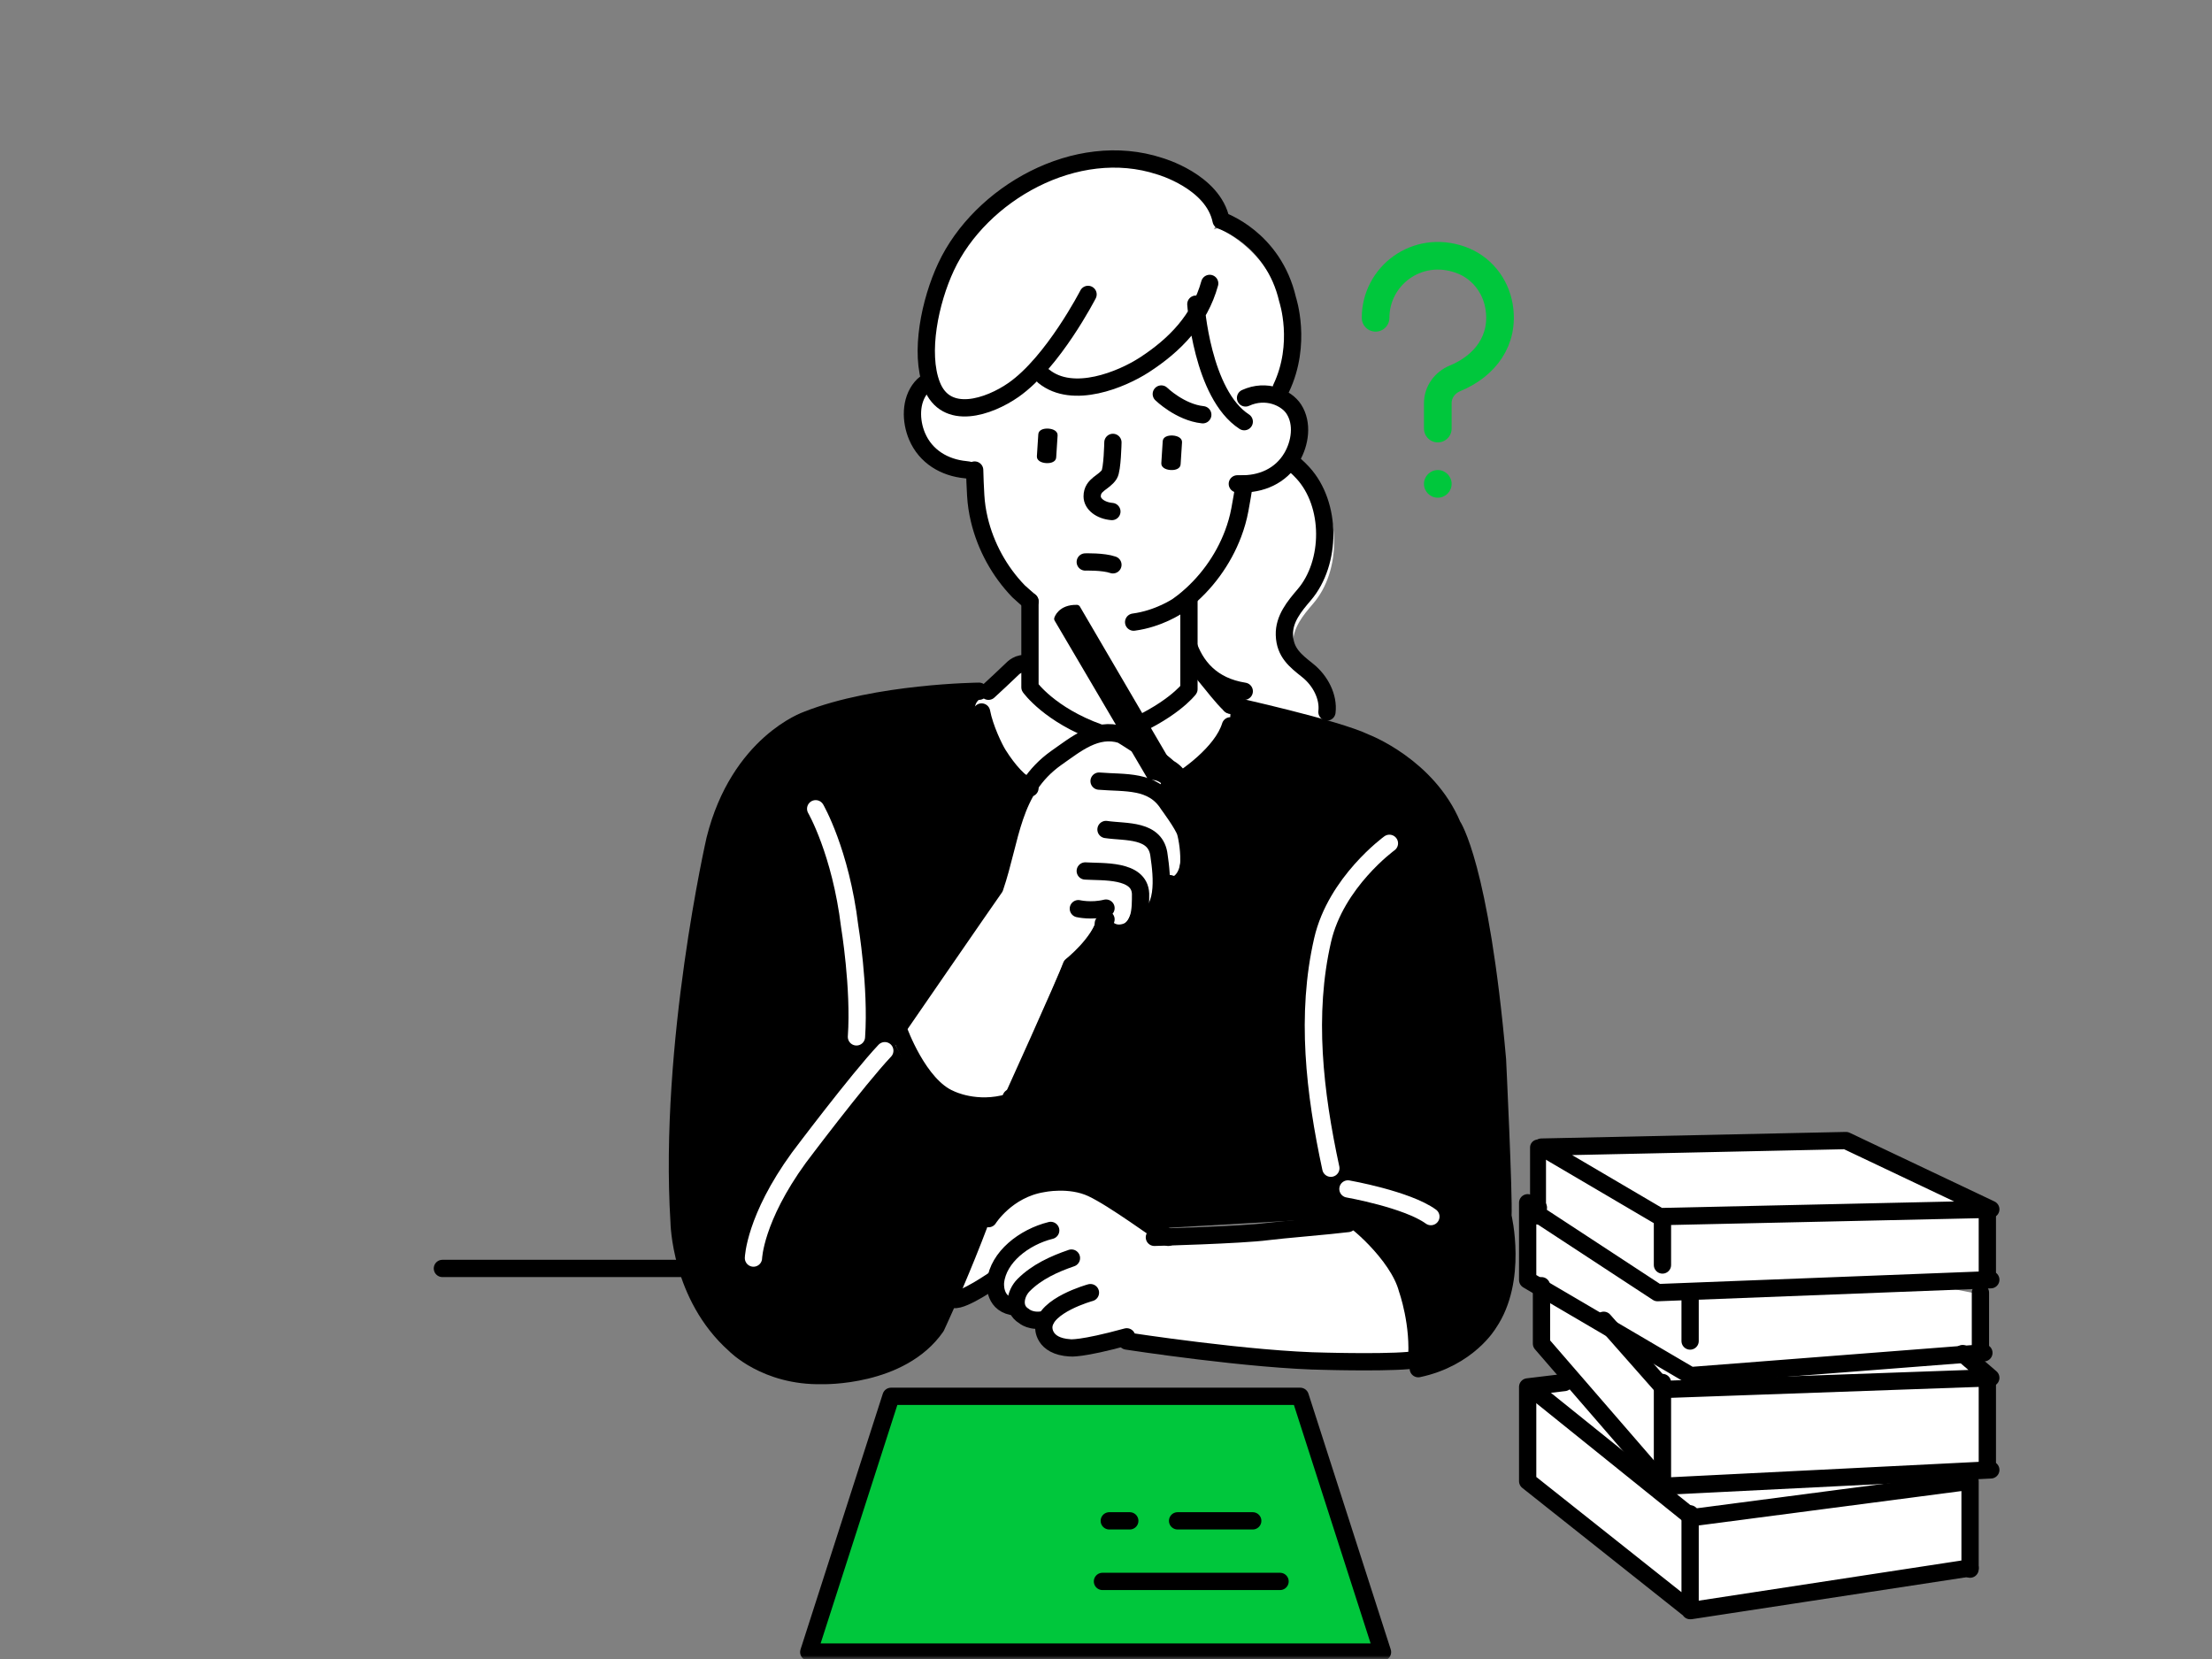
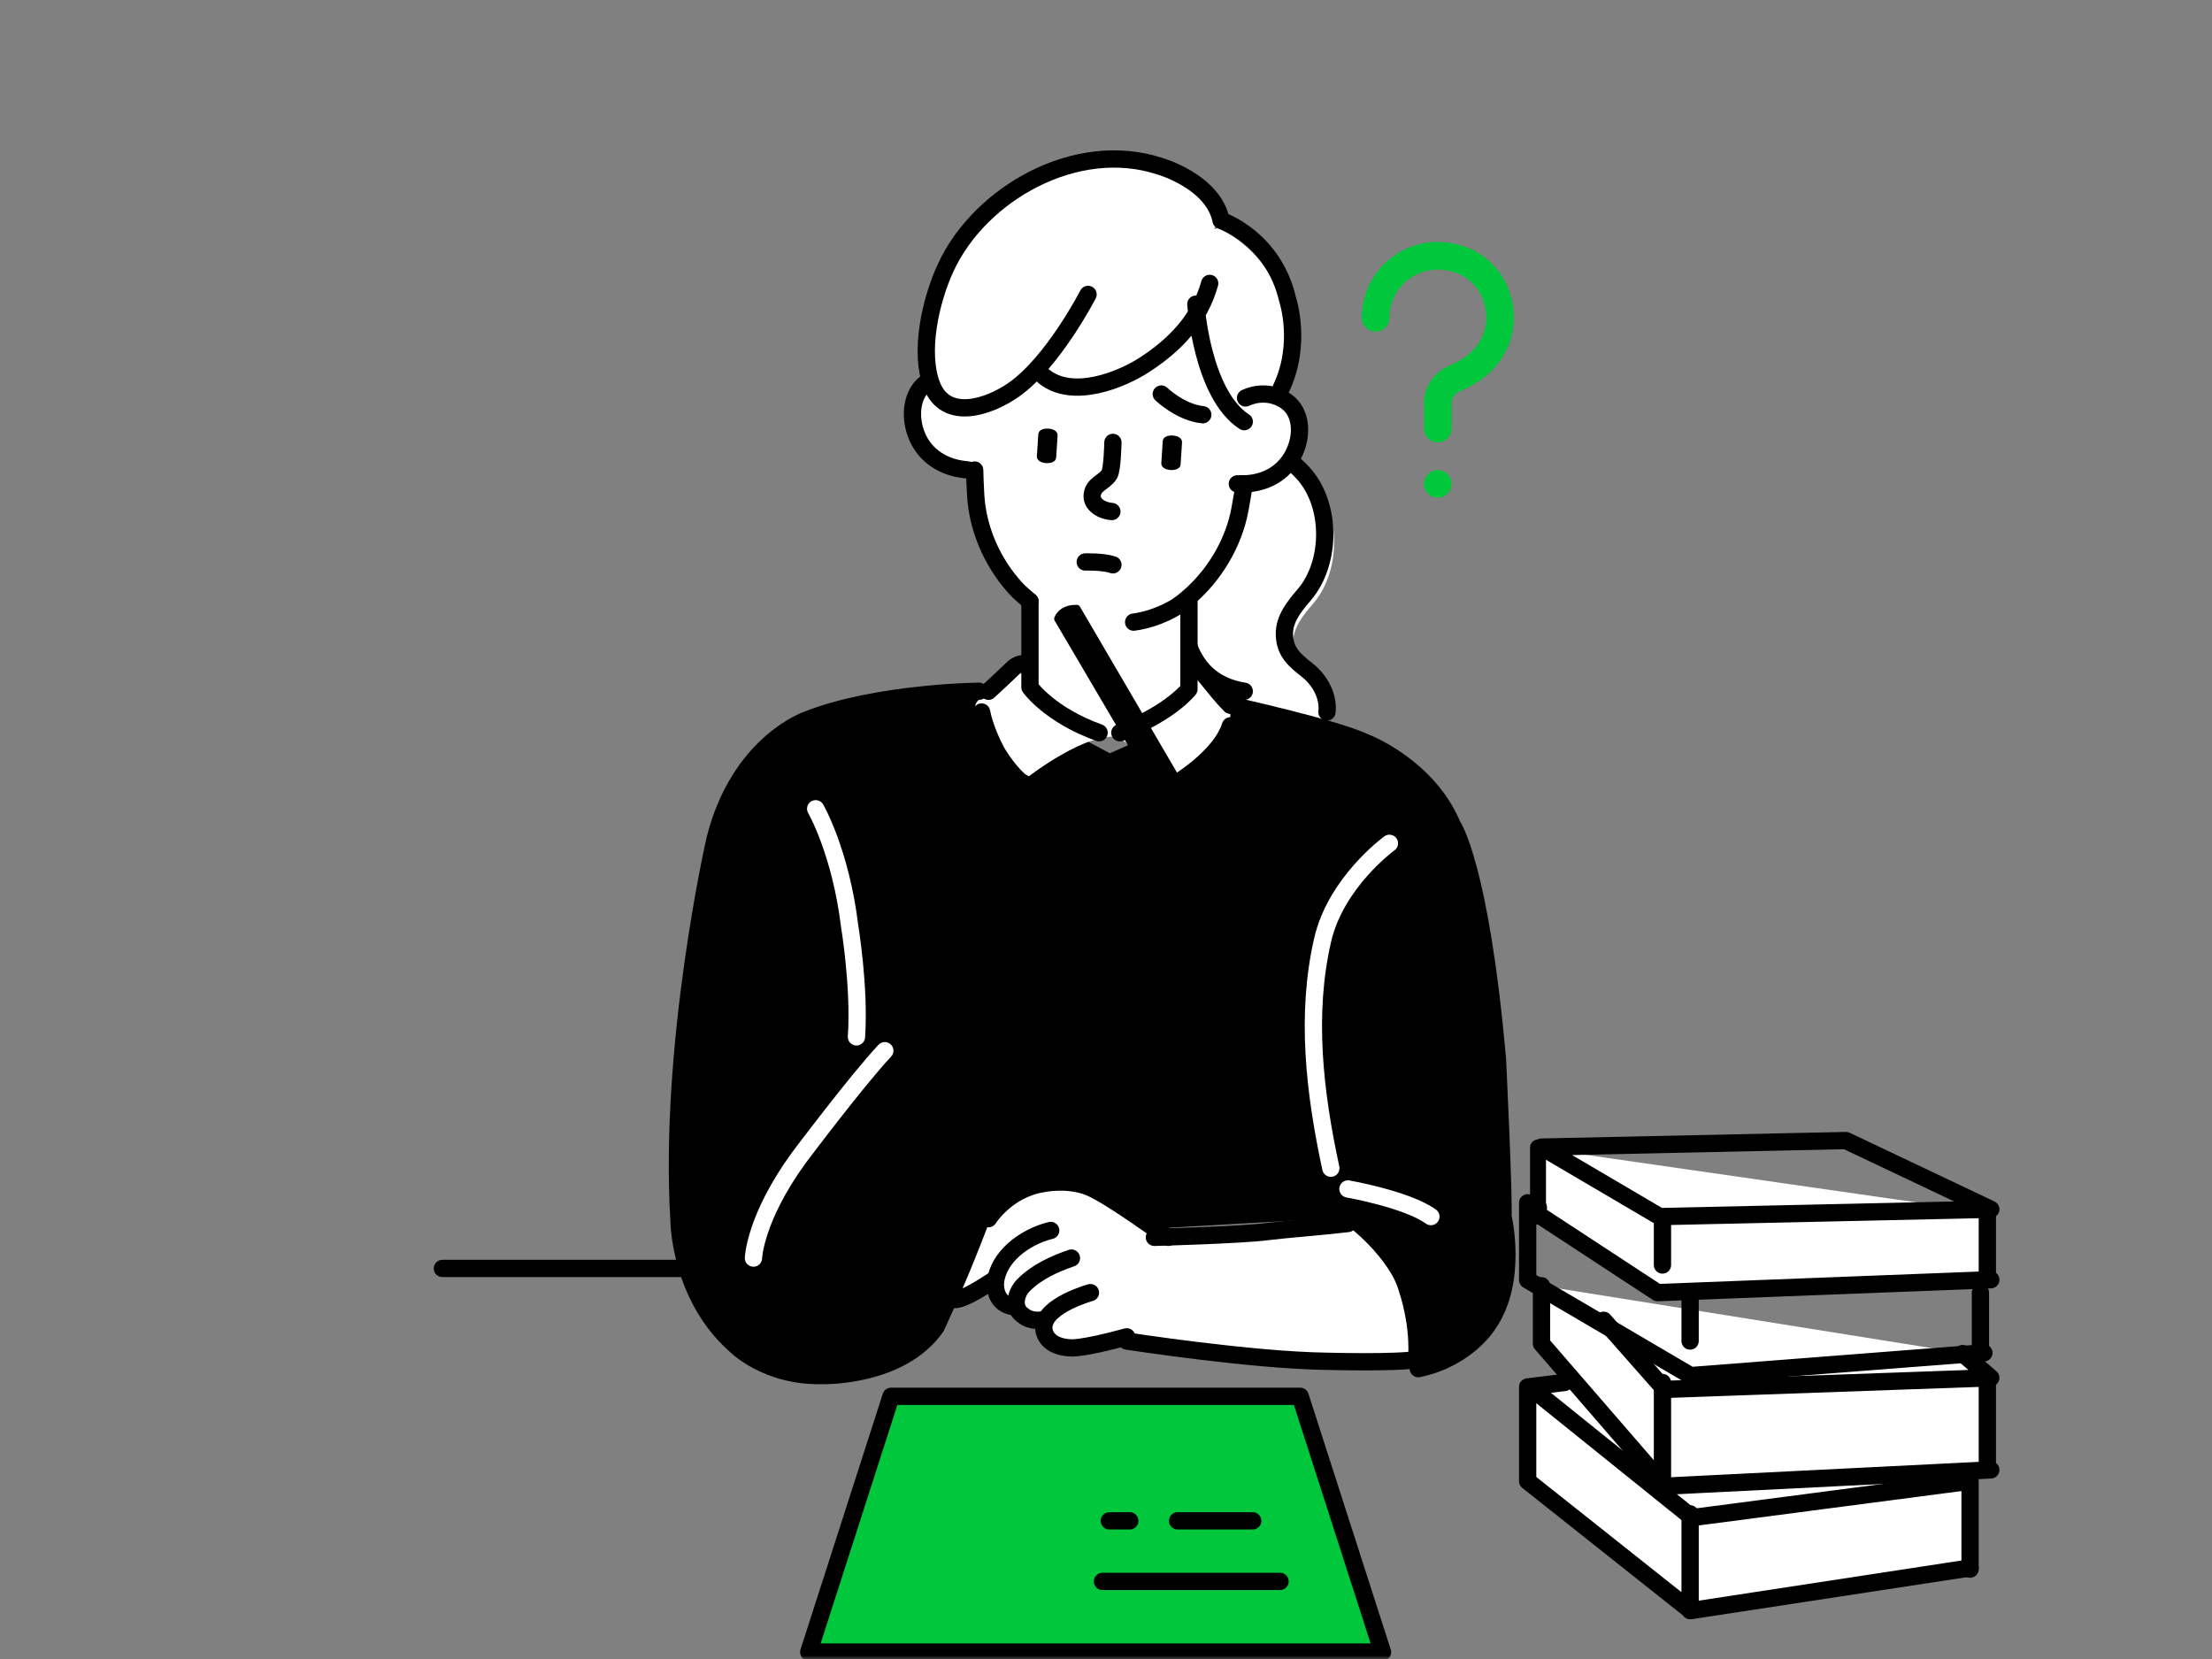
<svg xmlns="http://www.w3.org/2000/svg" xmlns:xlink="http://www.w3.org/1999/xlink" width="320" height="240" viewBox="0 0 320 240">
  <rect x="0" y="0" width="320" height="240" fill="#808080" stroke="none" />
  <defs>
    <path id="prefix__a" d="M0 0H320V240H0z" />
  </defs>
  <g fill="none" fill-rule="evenodd">
    <mask id="prefix__b" fill="#fff">
      <use xlink:href="#prefix__a" />
    </mask>
    <g mask="url(#prefix__b)">
      <g transform="translate(64 23)">
        <path fill="#000" d="M77.875 156.158c-2.848 7.248-5.462 12.792-5.462 12.792-5.136 7.368-16.522 7.048-16.522 7.048-7.57-.214-12.707-4.484-12.707-4.484-7.942-7.05-7.94-18.904-7.94-18.904-1.587-25.63 5.082-54.144 5.082-54.144 3.494-13.937 13.344-17.3 13.344-17.3C63.836 77.16 79.72 77 79.72 77l16.838 8.97 17.473-7.689s15.25 3.363 19.539 5.445c0 0 8.949 3.415 12.55 12.012 0 0 4.023 5.718 6.512 33.962 0 0 .949 19.699.79 22.743 0 0 2.228 9.244-2.065 15.545 0 0-2.912 5.02-10.167 6.566v-.964c.481-5.281-1.273-10.248-1.273-10.248-1.27-4.965-7.781-10.412-8.258-10.251l-53.784 3.067z" />
        <path fill="#FFF" d="M139.564 162.907c-1.282-5.109-8.01-9.259-8.01-9.259-2.562.32-9.466.866-11.371 1.116-3.431.447-14.367.755-15.851.795l-1.257-.67c-2.352-1.527-7.135-4.83-9.808-6.03-3.203-1.436-7.046-.638-7.046-.638-5.126.798-7.736 4.789-7.736 4.789l-2.985 6.706-1.5 4.787c1.282.212 5.553-2.555 5.553-2.555s-.373 2.954 2.35 3.512c0 0 .21.066.548.106.018.766.338 1.495 1.133 1.97 0 0 1.094 1.01 3.23.479l.473-.206c-.281.427-.464.884-.473 1.376 0 0-.187 2.74 3.818 2.98 0 0 1.522.24 8.242-1.594 0 0 18.106 3.19 28.997 3.35 0 0 10.571.319 13.129-.324-.155-3.028-1.436-10.69-1.436-10.69M105.119 91c2.58-1.465 7.398-4.732 8.547-8.709.193-.668.648-2.528-.008-3.09-1.23-1.052-2.199-2.198-3.963-4.134 0 0-1.756-1.67-2.833-.832l.076 2.6-9.123 6.19-1.847.214-11.976-6.617v-2.387c-1.078-.837-2.835.832-2.835.832-1.762 1.936-2.313 2.103-3.544 3.156-1.855 1.588.985 6.215 2.099 7.376 1.531 1.596 3.549 2.975 5.133 3.703 0 0 8.517-6.597 13.079-5.637 0 0 1.628 1.387 3.91 2.988 0 0 2.172 1.601 2.172 3.308M221 191.477L221 203.826 180.601 210 157 191.269 157 177.639 162.315 177M224 152.49L224 163.026 175.761 165 158 153.381 158 143" />
        <path fill="#FFF" d="M159 163L159 171.378 176.853 192 224 189.643 224 176.325 219.928 172.747" />
-         <path fill="#FFF" d="M223 164.364L223 172.706 180.571 176 157 162.169 157 151M224 151.944L176.105 153 159 142.945 203.046 142zM105.096 88.137c-2.383-2.163-6.877-4.856-6.877-4.856-3.644-1.136-6.595 1.408-9.416 3.378-6.49 4.627-6.478 11.712-8.888 18.792C78.858 106.928 65 127.094 65 127.094s3.278 7.282 7.51 8.97c0 0 5.237 1.69 8.437.528 0 0 8.173-18.157 8.808-20.058 0 0 4.02-3.166 4.92-6.623.444.942 1.44 1.508 2.49 1.382 1.328-.158 2.01-.954 2.365-1.966.301.036.487.03.487.03 2.773-.36 3.35-3.091 3.31-5.683.483.107.79.14.79.14 3.723 1.35 2.733-5.624 2.249-7.232-.14-.468-.634-1.286-1.14-2.054l1.668-2.432c.635-2.798-1.798-3.959-1.798-3.959" />
        <path stroke="#000" stroke-linecap="round" stroke-linejoin="round" stroke-width="2.5" d="M159 179L180.795 196.544 221 191.281 221 204" />
        <path stroke="#000" stroke-linecap="round" stroke-linejoin="round" stroke-width="2.5" d="M221 203.826L180.601 210 157 191.27 157 177.639 162.315 177M180.5 196L180.5 210" />
        <path stroke="#000" stroke-linecap="round" stroke-linejoin="round" stroke-width="2.5" d="M159 163L159 171.378 176.853 192 224 189.643" />
        <path stroke="#00C73C" stroke-linecap="round" stroke-linejoin="round" stroke-width="4" d="M135 22.976c0-6.023 5.95-10.662 12.308-8.387 2.94 1.051 5.027 3.64 5.547 6.71.84 4.948-2.06 8.659-6.372 10.438-1.477.61-2.483 1.993-2.483 3.588V39" />
        <circle cx="144" cy="47" r="2" fill="#00C73C" />
        <path fill="#FFF" d="M127.395 82c1.274-1.152 2.137-4.188-.921-6.608-1.775-1.404-3.338-2.59-3.42-5.192-.077-2.365 1.491-4.224 2.924-5.889 4.036-4.693 4.097-13.239-.224-17.889-1.28-1.377-2.85-2.554-4.542-3.422l-9.163 2.664L106 60.936l1.065 12.38 10.165 6.672" />
        <path stroke="#000" stroke-linecap="round" stroke-linejoin="round" stroke-width="2.5" d="M120 42c1.66.858 3.202 2.02 4.458 3.38 4.24 4.591 4.182 13.03.22 17.663-1.406 1.645-2.945 3.48-2.87 5.815.08 2.57 1.615 3.74 3.356 5.127 1.877 1.493 3.064 3.867 2.8 6.015M107.394 60c-.967 5.395-.84 15.523 8.606 17" />
        <path fill="#FFF" d="M114.365 37c-5.867-3.93-5.703-17.889-5.703-17.889L107 11.447 112.227 10s7.23 3.037 9.067 10.801c0 0 2.126 7.428-1 13.99L114.363 37z" />
        <path stroke="#000" stroke-linecap="round" stroke-linejoin="round" stroke-width="2.5" d="M85 73.35c-1.069-.909-2.363.239-2.363.239C81.021 75.153 80.22 75.858 79 77M107 73.26c1.088-.925 2.865.917 2.865.917 1.782 2.136 2.891 3.662 4.135 4.823" />
        <path fill="#FFF" d="M79.96 44.894c-1.87.27-3.94-.061-3.94-.061-3.165-.297-6.02-1.91-7.327-4.921-.98-2.253-1.05-5.238.64-7.198 1.342-1.551 4.621-2.573 7.604-.712 0 0 2.701 1.631 3.063 2.858M111 46.58c1.819.483 3.913.415 3.913.415 3.174.097 6.214-1.104 7.905-3.833 1.266-2.04 1.728-4.89.309-6.971-1.125-1.648-4.24-3.02-7.44-1.596 0 0-2.89 1.238-3.408 2.37M84 62L84 76.832 95.467 84 107 76.832 107 62" />
        <path fill="#FFF" d="M113.175 34.554c-4.585-6.376-4.87-14.729-3.9-22.646-2.926-2.748-7.242-4.612-11.319-4.874-4.13-.267-8.716 1.065-11.977 3.473-3.293 2.432-5.718 5.57-7.14 9.288-1.466 3.836-2.155 8.503-2.386 12.604-.432 6.518-.622 10.409-.268 16.407.069 1.171.249 2.337.527 3.48.94 3.881 2.978 7.539 5.826 10.419 2.972 3.005 7.174 4.98 11.518 5.26 4.343.28 8.763-1.14 12.093-3.74 3.192-2.492 5.68-5.858 7.108-9.587.42-1.099.747-2.23.965-3.384 1.07-5.666 1.397-9.477 1.778-15.538-.988.337-1.942.14-2.825-1.162" />
        <path stroke="#000" stroke-linecap="round" stroke-linejoin="round" stroke-width="2.5" d="M96.85 51c-1.667-.145-2.846-1.098-2.85-2.18-.007-1.758 1.71-1.975 2.479-3.19C96.925 44.926 97 41 97 41" />
        <path fill="#000" d="M87.66 39.005c-.77-.048-1.416.23-1.454.82l-.204 3.172c-.038.59.567.948 1.337.998.772.048 1.417-.23 1.455-.82l.204-3.172c.038-.59-.567-.949-1.337-.998M105.66 40.005c-.77-.048-1.416.229-1.454.82l-.204 3.172c-.038.59.567.948 1.337.998.772.048 1.417-.23 1.455-.82l.204-3.172c.038-.59-.567-.949-1.337-.998" />
        <path stroke="#000" stroke-linecap="round" stroke-linejoin="round" stroke-width="2.5" d="M115 46.997c.243.001.39-.002.39-.002 3.008.096 5.888-1.105 7.49-3.834 1.2-2.041 1.638-4.892.293-6.973-1.058-1.636-3.977-2.997-6.985-1.622M108 64v12.694S105.48 80.058 98 83M95 83c-7.152-2.56-10-6.574-10-6.574V64M98 7.033c-4.131-.265-8.717 1.062-11.98 3.464-3.293 2.425-5.717 5.553-7.14 9.26-1.463 3.817-2.153 8.46-2.385 12.544-2.839-1.778-5.944-.781-7.218.734-1.62 1.926-1.551 4.86-.615 7.076 1.253 2.96 3.986 4.545 7.016 4.836 0 0 .147.023.391.053" />
        <path fill="#FFF" d="M92.989 19.6s-4.987 9.803-10.648 13.804c-3.515 2.483-9.65 4.606-11.716-.69-1.673-4.291.358-13.123 2.046-17.09C77.233 4.894 91.269-2.925 103.244 1.051c0 0 8.278 2.103 8.756 8.244l-2.316 5.523c-1.42 5.183-5.47 11.41-9.943 14.14-3.975 2.426-9.924 4.751-14.063 1.343" />
        <path stroke="#000" stroke-linecap="round" stroke-linejoin="round" stroke-width="2.5" d="M93.403 19.591s-5.043 9.805-10.768 13.807c-3.554 2.484-9.789 4.62-11.847-.69-1.802-4.651-.261-12.105 2.069-17.094C77.8 5.03 91.664-2.936 103.773 1.041c0 0 7.72 2.179 8.88 7.853 0 0 7.566 2.518 9.619 11.436 0 0 2.141 6.378-.921 12.818" />
        <path stroke="#000" stroke-linecap="round" stroke-linejoin="round" stroke-width="2.5" d="M111 18c-1.447 5.226-5.01 8.912-9.484 11.806-3.19 2.063-10.292 5.067-14.516 1.631M109 21s.868 13.021 7 17M116 47c-.179 1.181-.385 2.409-.634 3.739-.22 1.184-.552 2.346-.978 3.474-1.445 3.828-3.966 7.283-7.199 9.84-.265.21-.539.41-.816.605 0 0-2.719 1.857-6.373 2.342M77 45c.028 1.16.077 2.369.153 3.682.067 1.17.243 2.332.513 3.472.918 3.87 2.908 7.519 5.688 10.39.228.237 1.405 1.234 1.646 1.456M93 58.298s2.588-.082 4 .41M104 34s2.721 2.652 6 3M78 80c.451 2.38 1.851 5.262 2.411 6.149C81.924 88.546 83.504 90.239 85 91M114 82c-1.181 3.865-6.346 7.576-9 9" />
-         <path stroke="#000" stroke-linecap="round" stroke-linejoin="round" stroke-width="2.5" d="M65 127s13.858-20.122 14.915-21.597c2.409-7.065 2.397-14.135 8.887-18.752 2.822-1.965 5.773-4.504 9.417-3.37 0 0 4.494 2.686 6.877 4.845 0 0 2.433 1.159 1.798 3.951M82 137s8.336-18.373 8.983-20.296c0 0 4.1-3.205 5.017-6.704M92 108.454s1.872.443 4-.083" />
        <path stroke="#000" stroke-linecap="round" stroke-linejoin="round" stroke-width="2.5" d="M93 103c2.465.166 7.827-.274 8 3.274 0 2.108.09 5.368-2.825 5.709-1.082.126-2.107-.445-2.563-1.396" />
        <path stroke="#000" stroke-linecap="round" stroke-linejoin="round" stroke-width="2.5" d="M96 97c2.845.429 7.27-.115 7.68 3.829.398 2.767 1.124 8.63-2.921 9.171" />
        <path stroke="#000" stroke-linecap="round" stroke-linejoin="round" stroke-width="2.5" d="M95 90c3.765.316 7.733-.226 9.997 3.366 0 0 2.172 2.931 2.5 4.018.495 1.654 1.513 8.828-2.31 7.439" />
        <path fill="#000" d="M91.79 65.001l19.357 33.095L113 104l-4.91-4.973c.328-1.264-.328-2.528-.328-2.528l-2.735-5.794c-1.204-1.686-2.595-1.341-2.595-1.341L89 66.528s.438-1.579 2.79-1.527" />
        <path stroke="#000" stroke-linecap="round" stroke-linejoin="round" d="M91.79 65.001l19.357 33.095L113 104l-4.91-4.973c.328-1.264-.328-2.528-.328-2.528l-2.735-5.794c-1.204-1.686-2.595-1.341-2.595-1.341L89 66.528s.438-1.579 2.79-1.527z" />
        <path stroke="#000" stroke-linecap="round" stroke-linejoin="round" stroke-width="2.5" d="M77.63 77s-14.76.14-24.894 4.145c0 0-9.819 3.364-13.303 17.304 0 0-6.777 29.66-5.193 55.296 0 0 .126 10.714 8.044 17.766 0 0 4.466 4.664 12.666 4.484 0 0 11.351.32 16.472-7.05 0 0 8.182-17.41 11.349-30.869 0 0 .765-1.815-.501-2.296" />
        <path stroke="#FFF" stroke-linecap="round" stroke-linejoin="round" stroke-width="2.5" d="M54 94s3.605 6.204 4.916 16.988c0 0 1.475 8.883.984 16.012M45 159s.167-5.71 6.572-14.52c0 0 8.435-11.238 12.428-15.48" />
        <path stroke="#000" stroke-linecap="round" stroke-linejoin="round" stroke-width="2.5" d="M66 126s2.864 8.089 7.481 9.993c0 0 3.742 1.903 8.519.476M103 156s12.612-.334 16.377-.836c1.949-.26 9.004-.831 11.623-1.164M99 171s18.052 2.791 28.91 2.93c0 0 10.54.28 13.09-.283" />
        <path stroke="#000" stroke-linecap="round" stroke-linejoin="round" stroke-width="2.5" d="M140.913 174c.5-5.41-1.325-10.496-1.325-10.496-1.321-5.086-8.092-10.664-8.588-10.5" />
        <path stroke="#FFF" stroke-linecap="round" stroke-linejoin="round" stroke-width="2.5" d="M131 149s8.548 1.5 12 4M137 99s-7.738 5.607-9.663 13.99c-2.475 10.772-1.183 22.007 1.19 33.01" />
        <path stroke="#000" stroke-linecap="round" stroke-linejoin="round" stroke-width="2.5" d="M114 79s15.262 3.352 19.554 5.429c0 0 8.956 3.406 12.559 11.978 0 0 4.028 5.702 6.518 33.867 0 0 .949 19.643.79 22.678 0 0 2.23 9.219-2.066 15.502 0 0-2.915 5.004-10.175 6.546M0 160.5L35 160.5" />
        <g>
          <path fill="#00C73C" d="M71.096 0L83 37 0 37 11.903 0z" transform="translate(53 179)" />
          <path stroke="#000" stroke-linecap="round" stroke-linejoin="round" stroke-width="2.5" d="M71.096 0L83 37 0 37 11.903 0zM42.488 26.776L68.179 26.776M64.226 18.013L53.357 18.013M46.44 18.013L43.476 18.013" transform="translate(53 179)" />
        </g>
        <path stroke="#000" stroke-linecap="round" stroke-linejoin="round" stroke-width="2.5" d="M224 151.944L176.105 153 159 142.945 203.046 142zM168 168L176.828 178 224 176.322 219.926 172.816M159 153L175.786 164 224 162.132M176.5 153L176.5 160" />
        <path stroke="#000" stroke-linecap="round" stroke-linejoin="round" stroke-width="2.306" d="M158.5 143L158.5 153" />
        <path stroke="#000" stroke-linecap="round" stroke-linejoin="round" stroke-width="2.5" d="M223.5 152L223.5 162M223 172.706L180.571 176 157 162.169 157 151 158.554 151.714M180.5 171L180.5 164M223.5 176L223.5 189M176.5 177L176.5 191M222.5 164L222.5 172M79 153.298s2.642-4.22 7.833-5.064c0 0 3.893-.844 7.137.675 3.244 1.52 9.57 6.246 11.03 7.091M88 155c-3.897.971-7.585 3.877-7.982 7.441 0 0-.38 2.993 2.381 3.559" />
        <path stroke="#000" stroke-linecap="round" stroke-linejoin="round" stroke-width="2.5" d="M91 159c-2.513.86-5.04 2.013-6.93 3.92-1.197 1.209-1.661 3.433.057 4.46 0 0 1.071.99 3.162.468" />
        <path stroke="#000" stroke-linecap="round" stroke-linejoin="round" stroke-width="2.5" d="M93.748 164s-6.693 1.838-6.747 5.007c0 0-.186 2.743 3.799 2.983 0 0 1.513.24 8.2-1.596M80 162s-4.616 3.236-6 2.986" />
      </g>
    </g>
  </g>
</svg>